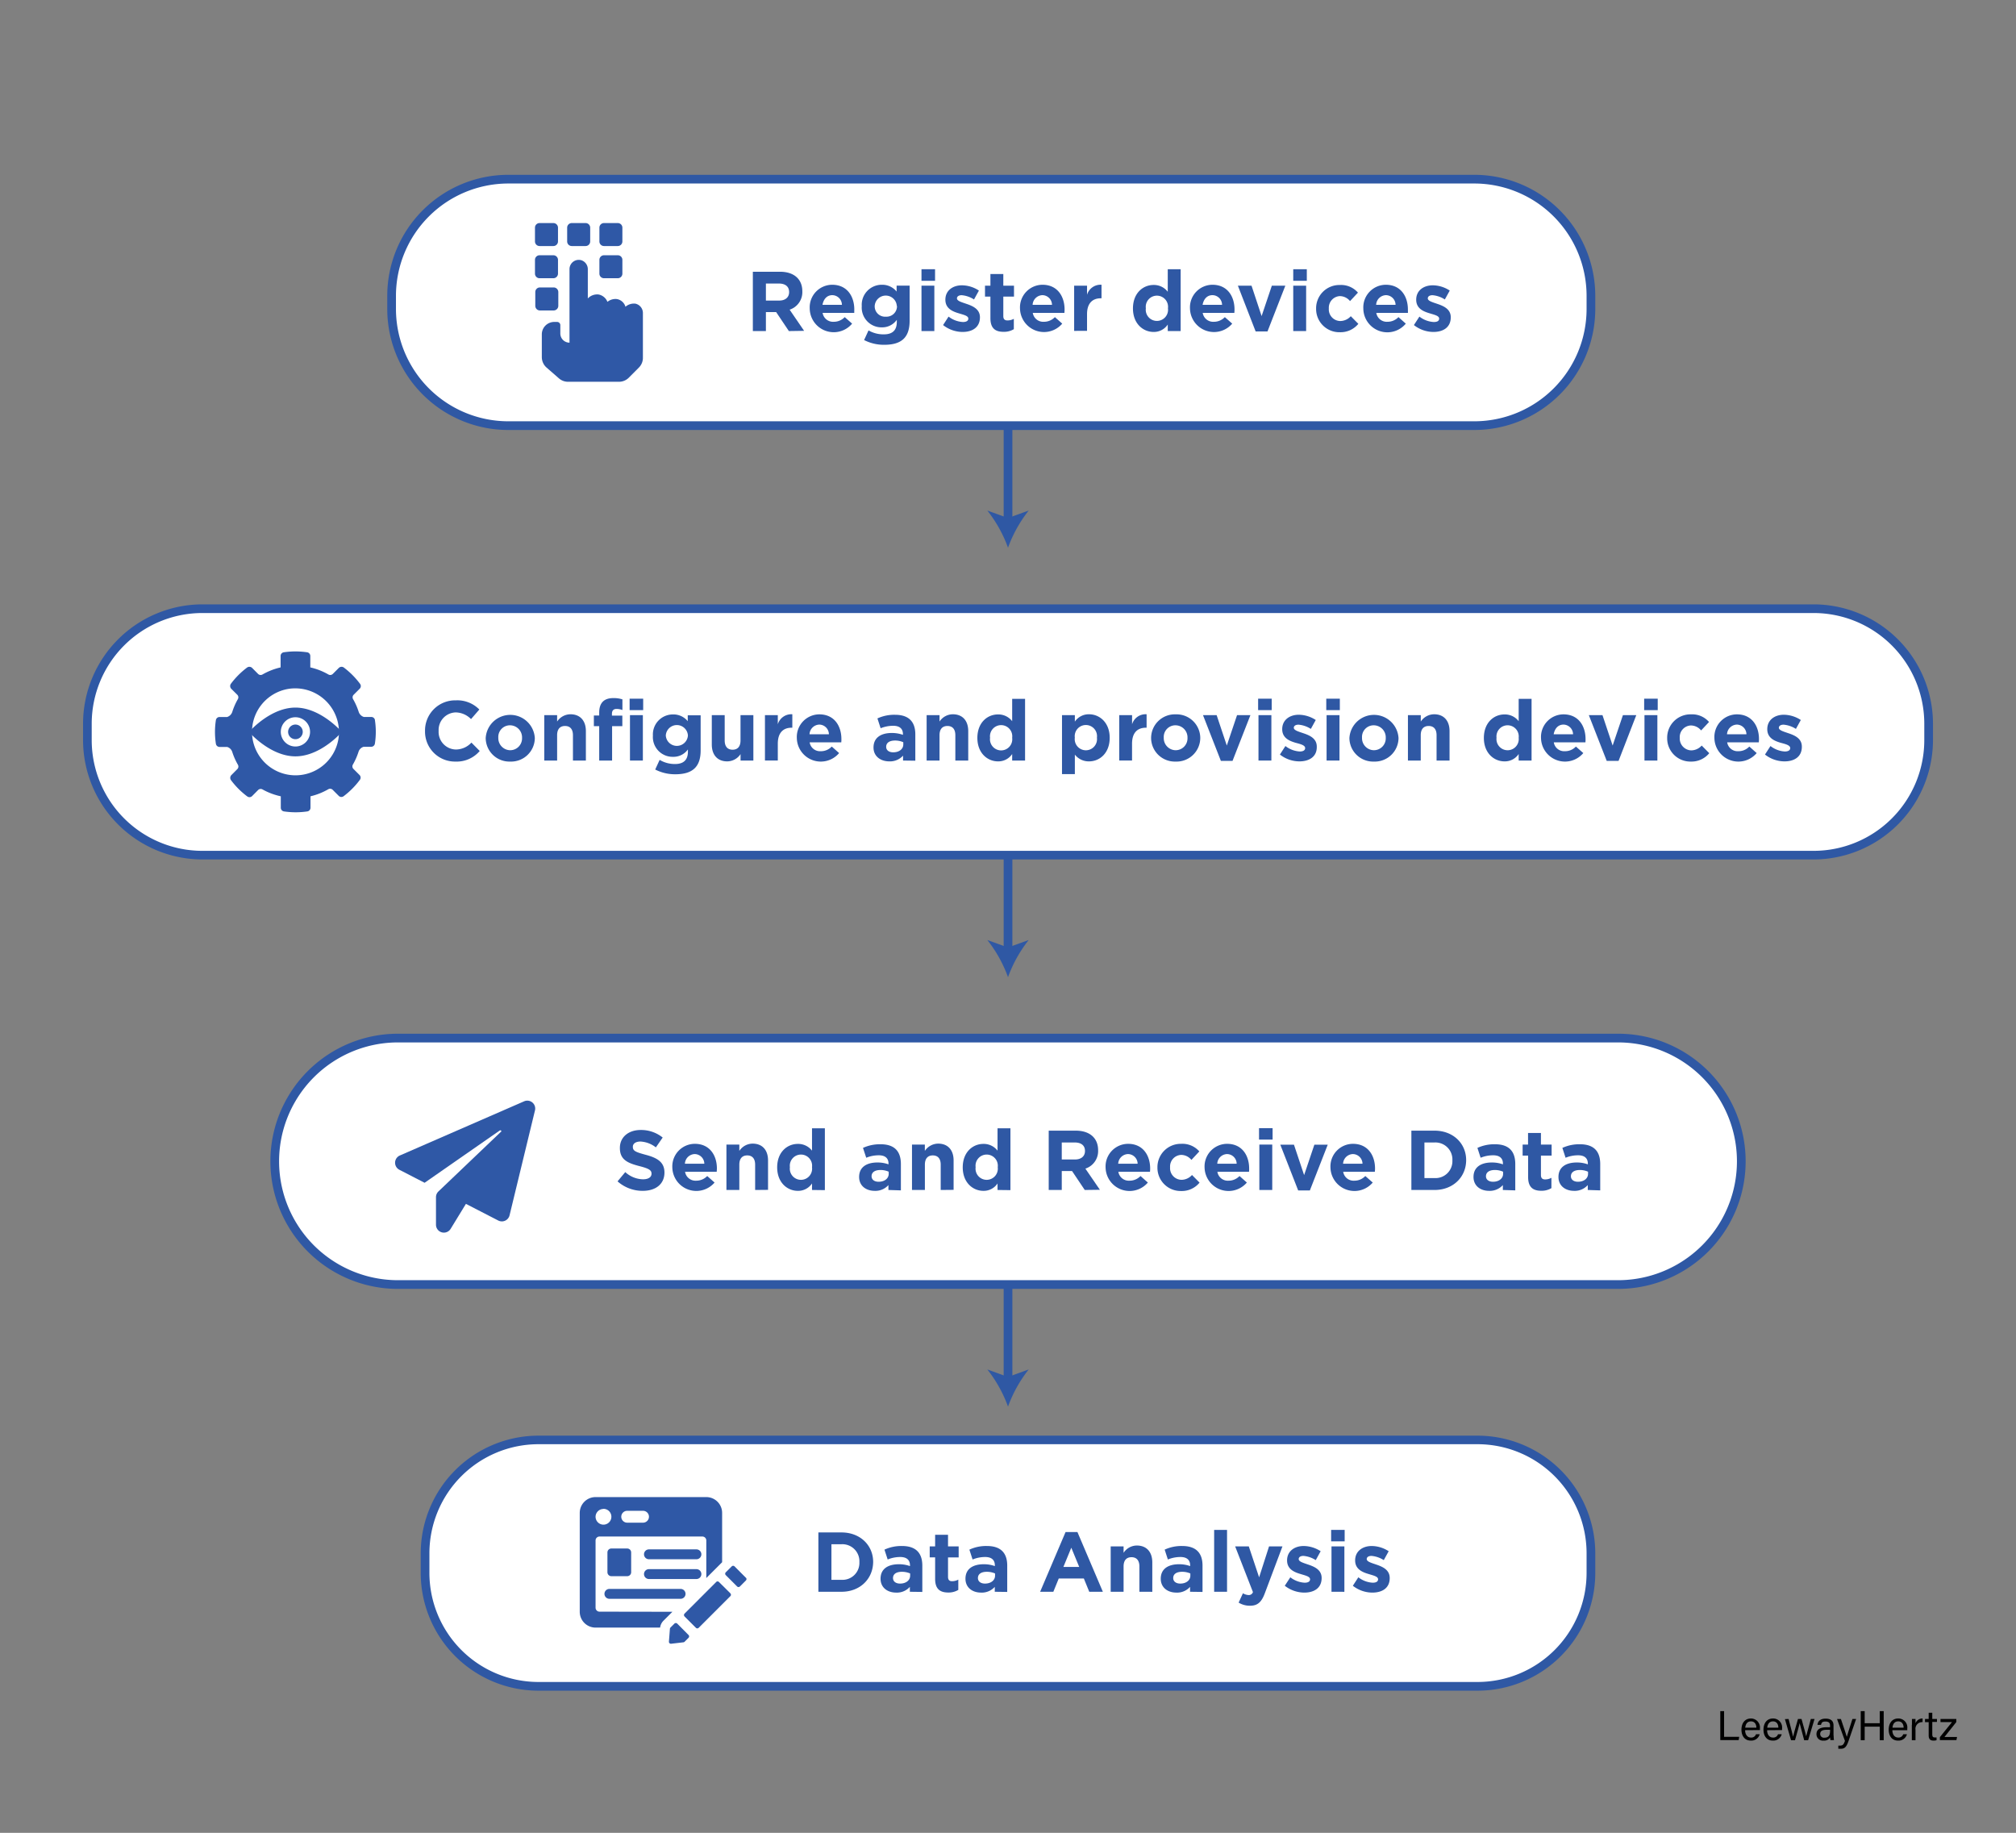
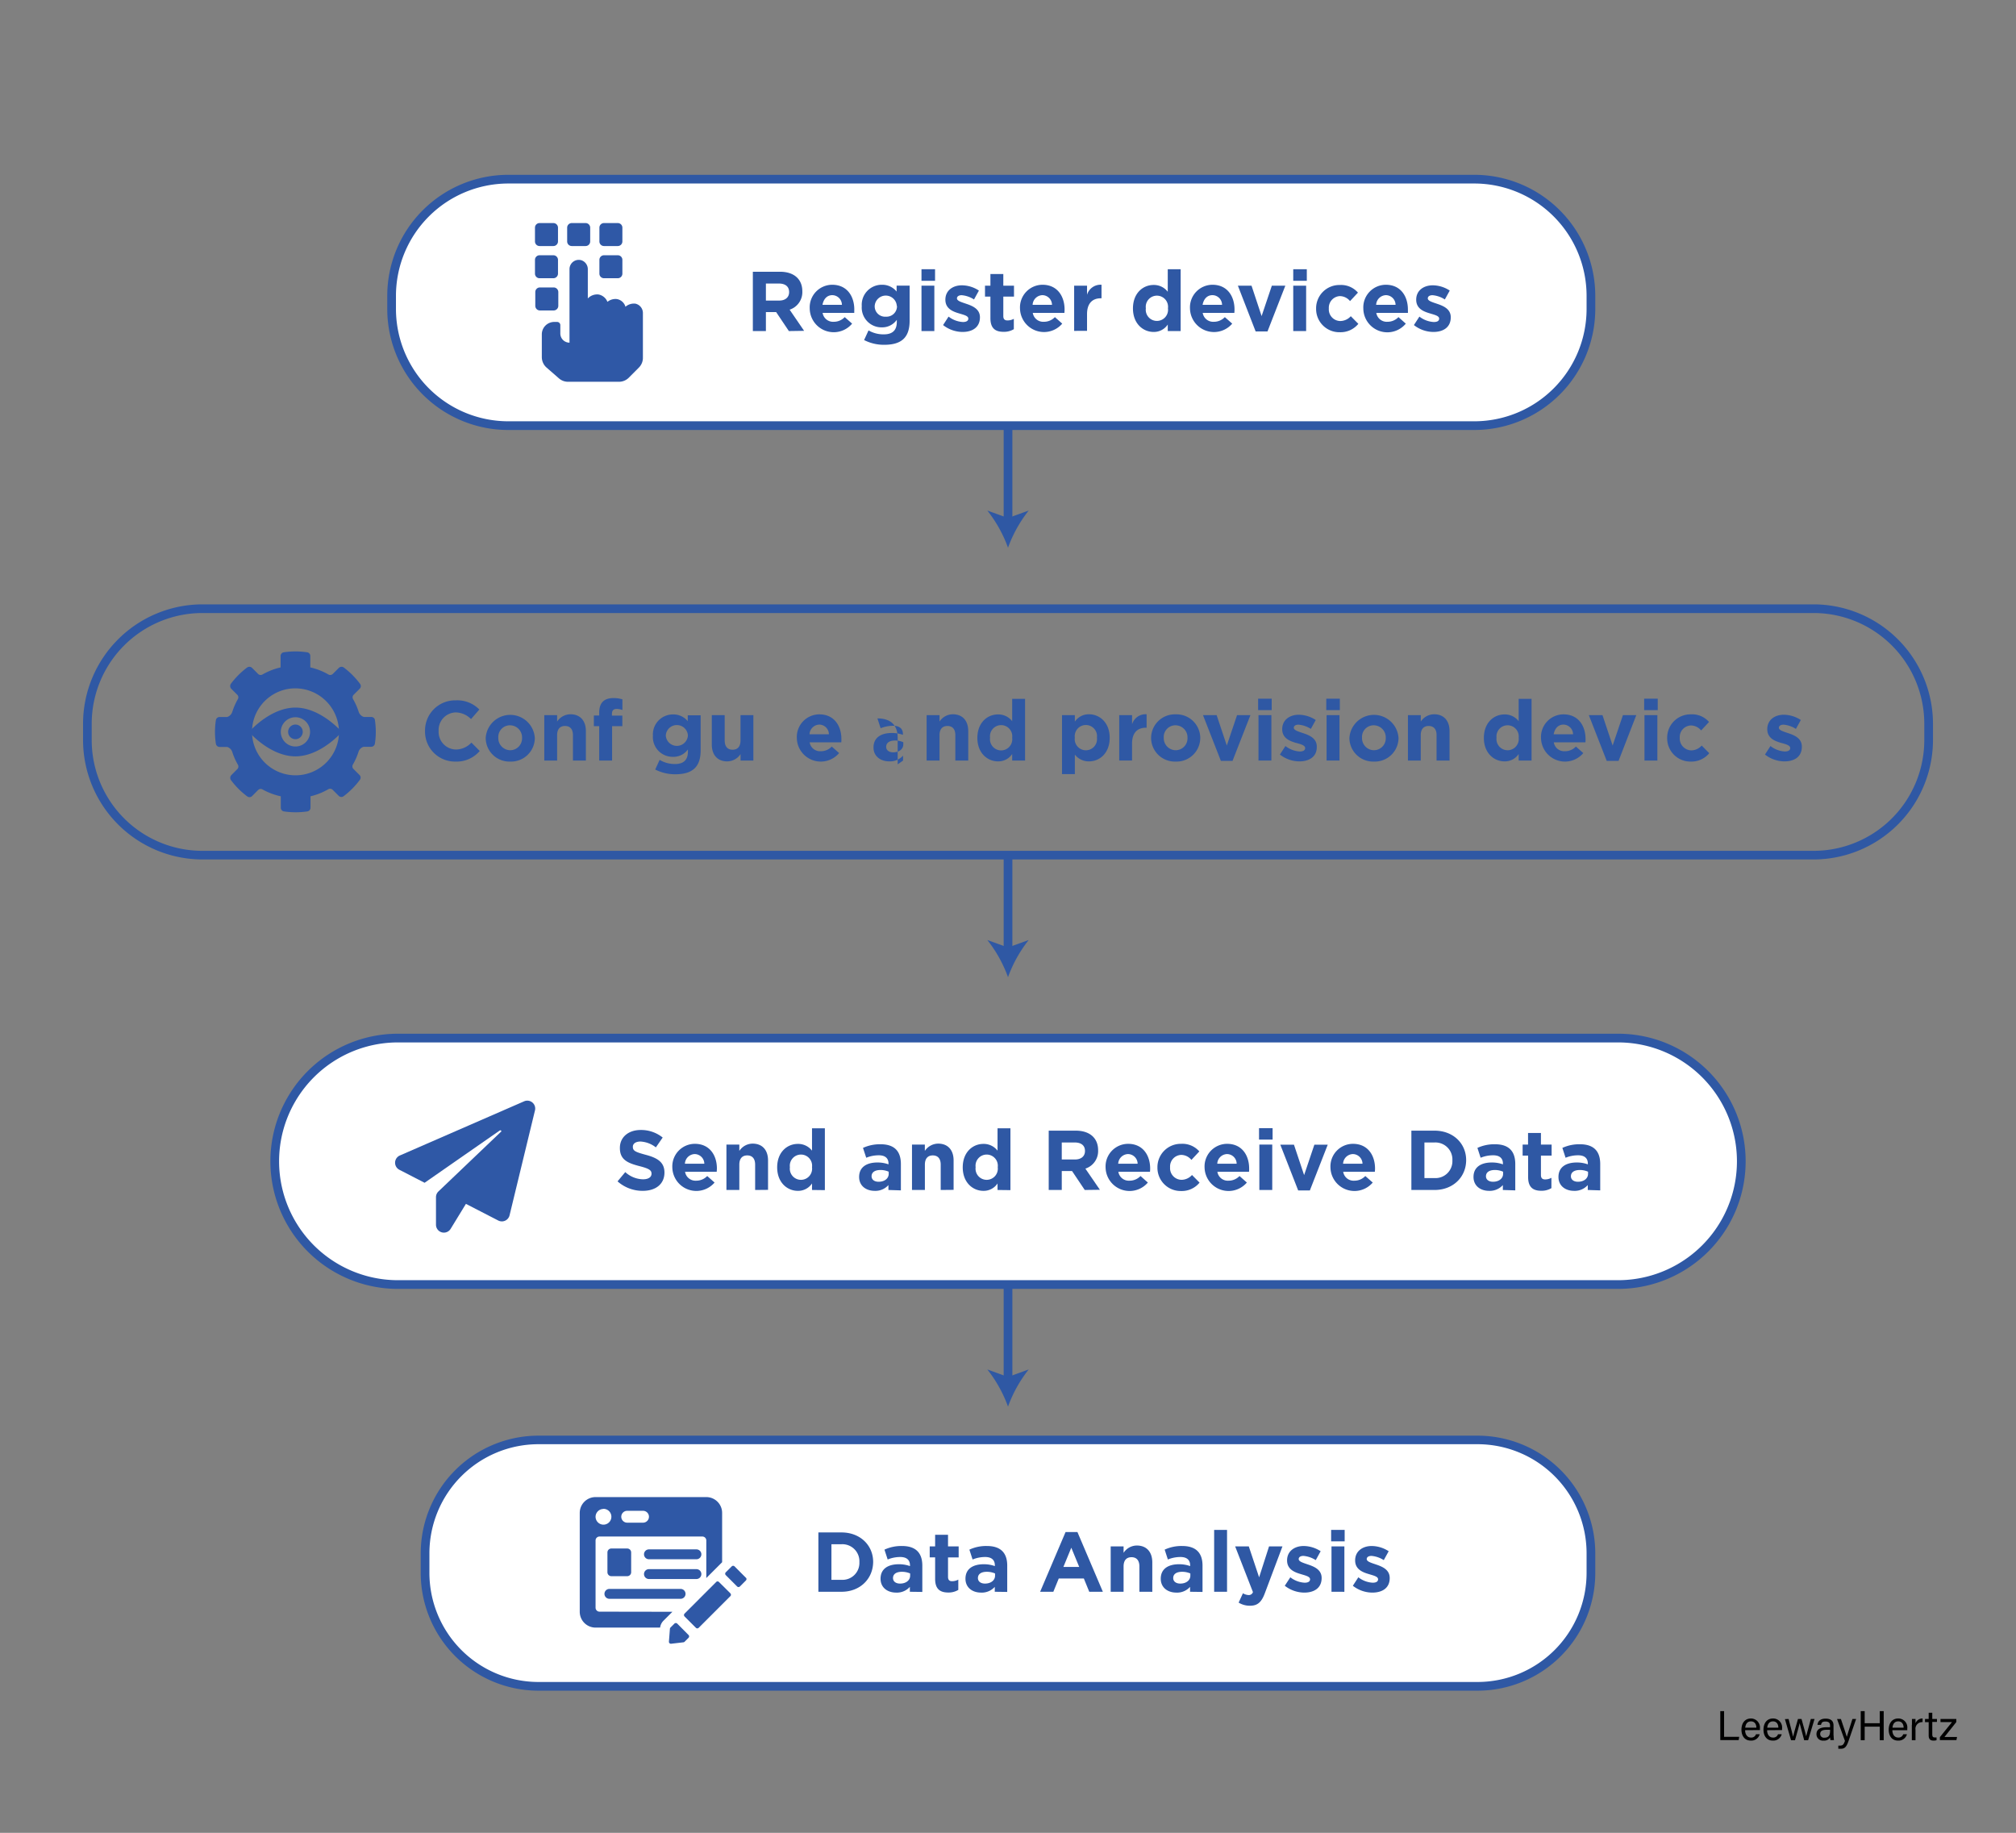
<svg xmlns="http://www.w3.org/2000/svg" id="Layer_1" data-name="Layer 1" viewBox="0 0 509.75 463.42">
  <rect x="0" y="0" width="509.75" height="463.42" fill="#808080" stroke="none" />
  <defs>
    <style>.cls-1{fill:#fff;}.cls-2{fill:#2f58a4;}.cls-3{fill:#2f58a6;}</style>
  </defs>
  <path d="M434.94,432.65h1v6.49h3.82l-.13.83h-4.65v-7.32Z" />
  <path d="M441.26,437.47c0,1.08.56,1.86,1.46,1.86a1.22,1.22,0,0,0,1.28-.83h.94a2.18,2.18,0,0,1-2.25,1.6c-1.67,0-2.36-1.37-2.36-2.74,0-1.59.8-2.85,2.42-2.85A2.27,2.27,0,0,1,445,437a3.1,3.1,0,0,1,0,.44Zm2.84-.64c0-.89-.45-1.59-1.36-1.59s-1.36.65-1.45,1.59Z" />
  <path d="M446.82,437.47c0,1.08.56,1.86,1.46,1.86a1.23,1.23,0,0,0,1.29-.83h.94a2.19,2.19,0,0,1-2.26,1.6c-1.67,0-2.35-1.37-2.35-2.74,0-1.59.8-2.85,2.42-2.85A2.26,2.26,0,0,1,450.6,437c0,.16,0,.3,0,.44Zm2.84-.64c0-.89-.45-1.59-1.35-1.59s-1.36.65-1.46,1.59Z" />
  <path d="M452.25,434.64c.66,2.5,1,3.93,1.14,4.48h0c.09-.49.47-1.83,1.23-4.48h.9c.83,3,1.09,3.89,1.17,4.38h0c.14-.57.35-1.37,1.18-4.38h.94L457.19,440h-1c-.52-1.94-1-3.74-1.15-4.32h0c-.1.58-.57,2.21-1.17,4.32h-1l-1.55-5.33Z" />
  <path d="M463.64,438.81a8.06,8.06,0,0,0,.08,1.16h-.89a2.77,2.77,0,0,1-.08-.69,1.69,1.69,0,0,1-1.65.82,1.61,1.61,0,0,1-1.8-1.63c0-1.19.93-1.74,2.52-1.74h.91v-.45c0-.47-.15-1-1.15-1s-1,.44-1.14.85h-.89c.07-.74.53-1.58,2.06-1.58,1.31,0,2,.54,2,1.75v2.55Zm-.9-1.44h-.86c-1.07,0-1.64.3-1.64,1.05a.94.94,0,0,0,1.05.95c1.28,0,1.45-.86,1.45-1.83v-.17Z" />
  <path d="M465.48,434.64c.87,2.56,1.34,4,1.49,4.51h0c.17-.61.55-1.83,1.42-4.51h.93l-1.92,5.58c-.54,1.56-1,1.95-2,1.95l-.58,0v-.8l.44,0c.68,0,.93-.29,1.24-1.18l-2-5.54Z" />
  <path d="M470.49,432.65h1v3.06h3.81v-3.06h1V440h-1v-3.43h-3.81V440h-1Z" />
  <path d="M478.49,437.47c0,1.08.55,1.86,1.46,1.86a1.23,1.23,0,0,0,1.28-.83h.94a2.18,2.18,0,0,1-2.25,1.6c-1.68,0-2.36-1.37-2.36-2.74,0-1.59.8-2.85,2.42-2.85a2.26,2.26,0,0,1,2.28,2.52c0,.16,0,.3,0,.44Zm2.84-.64c0-.89-.45-1.59-1.36-1.59s-1.36.65-1.45,1.59Z" />
  <path d="M483.44,436.09c0-.75,0-1.17,0-1.45h.9c0,.15,0,.57,0,1.08a1.86,1.86,0,0,1,1.79-1.21v.92a1.69,1.69,0,0,0-1.79,1.95V440h-.93v-3.88Z" />
  <path d="M486.74,434.64h.93v-1.58h.91v1.58h1.18v.74h-1.18v3.13c0,.53.13.79.61.79a2.63,2.63,0,0,0,.47,0V440a2.31,2.31,0,0,1-.8.1c-.83,0-1.19-.43-1.19-1.32v-3.35h-.93Z" />
  <path d="M490.5,439.23l3.07-3.81h-2.91v-.78h4v.77l-3,3.78h3.18l-.15.78H490.5v-.74Z" />
  <rect class="cls-1" x="99.02" y="45.3" width="303.25" height="62.32" rx="29.49" />
  <path class="cls-2" d="M372.78,108.72H128.51A30.62,30.62,0,0,1,97.92,78.13V74.79A30.62,30.62,0,0,1,128.51,44.2H372.78a30.62,30.62,0,0,1,30.59,30.59v3.34A30.62,30.62,0,0,1,372.78,108.72ZM128.51,46.4a28.42,28.42,0,0,0-28.39,28.39v3.34a28.42,28.42,0,0,0,28.39,28.39H372.78a28.41,28.41,0,0,0,28.39-28.39V74.79A28.41,28.41,0,0,0,372.78,46.4Z" />
-   <rect class="cls-1" x="22.1" y="153.89" width="465.56" height="62.32" rx="29.09" />
  <path class="cls-2" d="M458.56,217.31H51.19A30.23,30.23,0,0,1,21,187.11V183a30.22,30.22,0,0,1,30.19-30.19H458.56A30.23,30.23,0,0,1,488.76,183v4.13A30.24,30.24,0,0,1,458.56,217.31ZM51.19,155a28,28,0,0,0-28,28v4.13a28,28,0,0,0,28,28H458.56a28,28,0,0,0,28-28V183a28,28,0,0,0-28-28Z" />
  <rect class="cls-1" x="69.47" y="262.47" width="370.82" height="62.32" rx="31.16" />
  <path class="cls-2" d="M409.13,325.89H100.63a32.26,32.26,0,0,1,0-64.52h308.5a32.26,32.26,0,0,1,0,64.52Zm-308.5-62.32a30.06,30.06,0,1,0,0,60.12h308.5a30.06,30.06,0,0,0,0-60.12Z" />
  <rect class="cls-2" x="253.78" y="107.62" width="2.2" height="24.23" />
  <path class="cls-2" d="M254.88,138.49a33.39,33.39,0,0,0-5.23-9.4l5.23,1.89,5.23-1.89A33.14,33.14,0,0,0,254.88,138.49Z" />
  <rect class="cls-2" x="253.78" y="216.21" width="2.2" height="24.23" />
  <path class="cls-2" d="M254.88,247.08a33.25,33.25,0,0,0-5.23-9.4l5.23,1.89,5.23-1.89A33,33,0,0,0,254.88,247.08Z" />
  <path class="cls-2" d="M115.16,192.56a7.57,7.57,0,0,1-7.69-7.72v0a7.62,7.62,0,0,1,7.81-7.76,7.75,7.75,0,0,1,5.92,2.32l-2.1,2.42a5.55,5.55,0,0,0-3.84-1.69,4.44,4.44,0,0,0-4.35,4.67v0a4.45,4.45,0,0,0,4.35,4.71,5.38,5.38,0,0,0,3.94-1.75l2.1,2.12A7.65,7.65,0,0,1,115.16,192.56Z" />
  <path class="cls-2" d="M129,192.56a6,6,0,0,1-6.19-5.94v0a6.22,6.22,0,0,1,12.42,0v0A6,6,0,0,1,129,192.56Zm3-6a3.05,3.05,0,0,0-3-3.17,2.94,2.94,0,0,0-3,3.13v0a3.05,3.05,0,0,0,3,3.17,3,3,0,0,0,3-3.13Z" />
  <path class="cls-2" d="M144.87,192.3v-6.41c0-1.54-.73-2.33-2-2.33s-2,.79-2,2.33v6.41h-3.25V180.82h3.25v1.62a4.08,4.08,0,0,1,3.37-1.84c2.46,0,3.9,1.63,3.9,4.26v7.44Z" />
  <path class="cls-2" d="M155.9,179.25c-.75,0-1.17.39-1.17,1.24v.45h2.63v2.66h-2.59v8.7h-3.26v-8.7h-1.35v-2.68h1.35v-.73c0-2.52,1.27-3.68,3.56-3.68a7.26,7.26,0,0,1,2.31.32v2.7A4.15,4.15,0,0,0,155.9,179.25Z" />
-   <path class="cls-2" d="M159.2,179.55v-2.89h3.43v2.89Zm.09,12.75V180.82h3.26V192.3Z" />
  <path class="cls-2" d="M170.75,195.77a10.94,10.94,0,0,1-5.08-1.2l1.12-2.44a7.51,7.51,0,0,0,3.87,1.05c2.23,0,3.28-1.07,3.28-3.13v-.56a4.48,4.48,0,0,1-3.75,1.87,5,5,0,0,1-5.1-5.36v0a5.06,5.06,0,0,1,5.1-5.36,4.67,4.67,0,0,1,3.71,1.71v-1.49h3.26v8.89C177.16,194,175,195.77,170.75,195.77Zm3.19-9.81a2.8,2.8,0,0,0-5.59,0v0a2.8,2.8,0,0,0,5.59,0Z" />
  <path class="cls-2" d="M187.25,192.3v-1.63a4.08,4.08,0,0,1-3.37,1.84c-2.46,0-3.9-1.63-3.9-4.26v-7.43h3.26v6.4c0,1.54.73,2.34,2,2.34s2-.8,2-2.34v-6.4h3.25V192.3Z" />
-   <path class="cls-2" d="M200.16,184c-2.16,0-3.49,1.3-3.49,4.05v4.24h-3.25V180.82h3.25v2.31a3.56,3.56,0,0,1,3.67-2.53V184Z" />
  <path class="cls-2" d="M212.72,187.69h-8a2.66,2.66,0,0,0,2.8,2.25,3.75,3.75,0,0,0,2.79-1.18l1.86,1.65a6.06,6.06,0,0,1-10.69-3.79v0a5.72,5.72,0,0,1,5.68-6c3.84,0,5.59,3,5.59,6.24v0C212.76,187.2,212.74,187.39,212.72,187.69Zm-5.55-4.48a2.56,2.56,0,0,0-2.48,2.45h4.9A2.47,2.47,0,0,0,207.17,183.21Z" />
-   <path class="cls-2" d="M228.34,192.3v-1.24a4.46,4.46,0,0,1-3.47,1.45c-2.17,0-4-1.24-4-3.51v0c0-2.51,1.91-3.67,4.63-3.67a8.4,8.4,0,0,1,2.81.47v-.19c0-1.35-.84-2.1-2.47-2.1a8.57,8.57,0,0,0-3.17.62l-.81-2.48a10.09,10.09,0,0,1,4.46-.92c3.55,0,5.12,1.84,5.12,4.95v6.66Zm.06-4.63a5,5,0,0,0-2.08-.43c-1.39,0-2.25.56-2.25,1.59v0c0,.88.73,1.39,1.78,1.39,1.52,0,2.55-.83,2.55-2Z" />
+   <path class="cls-2" d="M228.34,192.3v-1.24a4.46,4.46,0,0,1-3.47,1.45c-2.17,0-4-1.24-4-3.51v0c0-2.51,1.91-3.67,4.63-3.67a8.4,8.4,0,0,1,2.81.47v-.19c0-1.35-.84-2.1-2.47-2.1a8.57,8.57,0,0,0-3.17.62l-.81-2.48c3.55,0,5.12,1.84,5.12,4.95v6.66Zm.06-4.63a5,5,0,0,0-2.08-.43c-1.39,0-2.25.56-2.25,1.59v0c0,.88.73,1.39,1.78,1.39,1.52,0,2.55-.83,2.55-2Z" />
  <path class="cls-2" d="M241.56,192.3v-6.41c0-1.54-.73-2.33-2-2.33s-2,.79-2,2.33v6.41h-3.26V180.82h3.26v1.62a4.06,4.06,0,0,1,3.36-1.84c2.47,0,3.9,1.63,3.9,4.26v7.44Z" />
  <path class="cls-2" d="M255.93,192.3v-1.65a4.21,4.21,0,0,1-3.58,1.86c-2.67,0-5.22-2.1-5.22-5.93v0c0-3.84,2.5-5.94,5.22-5.94a4.41,4.41,0,0,1,3.58,1.71v-5.65h3.26V192.3Zm0-5.76a2.82,2.82,0,1,0-5.59,0v0a2.82,2.82,0,1,0,5.59,0Z" />
  <path class="cls-2" d="M275.36,192.51a4.44,4.44,0,0,1-3.58-1.71v4.93h-3.25V180.82h3.25v1.64a4.23,4.23,0,0,1,3.58-1.86c2.68,0,5.23,2.1,5.23,5.94v0C280.59,190.41,278.08,192.51,275.36,192.51Zm2-6a2.82,2.82,0,1,0-5.59,0v0a2.82,2.82,0,1,0,5.59,0Z" />
  <path class="cls-2" d="M289.74,184c-2.17,0-3.5,1.3-3.5,4.05v4.24H283V180.82h3.25v2.31a3.56,3.56,0,0,1,3.67-2.53V184Z" />
  <path class="cls-2" d="M297.26,192.56a6,6,0,0,1-6.2-5.94v0a6,6,0,0,1,6.24-6,6,6,0,0,1,6.19,5.94v0A6,6,0,0,1,297.26,192.56Zm3-6a3.05,3.05,0,0,0-3-3.17,2.94,2.94,0,0,0-3,3.13v0a3.05,3.05,0,0,0,3,3.17,3,3,0,0,0,3-3.13Z" />
  <path class="cls-2" d="M311.65,192.38H308.7l-4.52-11.56h3.45l2.57,7.69,2.59-7.69h3.38Z" />
  <path class="cls-2" d="M318.12,179.55v-2.89h3.43v2.89Zm.09,12.75V180.82h3.26V192.3Z" />
  <path class="cls-2" d="M328.56,192.51a8,8,0,0,1-4.93-1.73l1.39-2.15a6.5,6.5,0,0,0,3.62,1.38c.94,0,1.37-.35,1.37-.86v0c0-.71-1.11-1-2.37-1.33-1.61-.47-3.43-1.22-3.43-3.45v0c0-2.34,1.88-3.65,4.2-3.65a8,8,0,0,1,4.28,1.33l-1.24,2.25a6.86,6.86,0,0,0-3.11-1.07c-.79,0-1.2.34-1.2.79V184c0,.64,1.09.94,2.34,1.37,1.6.53,3.47,1.3,3.47,3.4v.05C333,191.36,331,192.51,328.56,192.51Z" />
  <path class="cls-2" d="M335.35,179.55v-2.89h3.43v2.89Zm.08,12.75V180.82h3.26V192.3Z" />
  <path class="cls-2" d="M347.39,192.56a6,6,0,0,1-6.19-5.94v0a6.22,6.22,0,0,1,12.42,0v0A6,6,0,0,1,347.39,192.56Zm3-6a3.05,3.05,0,0,0-3-3.17,2.94,2.94,0,0,0-3,3.13v0a3.05,3.05,0,0,0,3,3.17,3,3,0,0,0,3-3.13Z" />
  <path class="cls-2" d="M363.24,192.3v-6.41c0-1.54-.73-2.33-2-2.33s-2,.79-2,2.33v6.41H356V180.82h3.25v1.62a4.08,4.08,0,0,1,3.37-1.84c2.46,0,3.9,1.63,3.9,4.26v7.44Z" />
  <path class="cls-2" d="M384,192.3v-1.65a4.2,4.2,0,0,1-3.57,1.86c-2.68,0-5.23-2.1-5.23-5.93v0c0-3.84,2.5-5.94,5.23-5.94a4.4,4.4,0,0,1,3.57,1.71v-5.65h3.26V192.3Zm0-5.76a2.82,2.82,0,1,0-5.6,0v0a2.82,2.82,0,1,0,5.6,0Z" />
  <path class="cls-2" d="M400.88,187.69h-8a2.66,2.66,0,0,0,2.81,2.25,3.74,3.74,0,0,0,2.78-1.18l1.87,1.65a6.06,6.06,0,0,1-10.69-3.79v0a5.71,5.71,0,0,1,5.67-6c3.84,0,5.59,3,5.59,6.24v0C400.92,187.2,400.9,187.39,400.88,187.69Zm-5.55-4.48c-1.35,0-2.22,1-2.48,2.45h4.9A2.47,2.47,0,0,0,395.33,183.21Z" />
  <path class="cls-2" d="M409.26,192.38h-3l-4.52-11.56h3.45l2.57,7.69,2.6-7.69h3.38Z" />
  <path class="cls-2" d="M415.73,179.55v-2.89h3.43v2.89Zm.08,12.75V180.82h3.26V192.3Z" />
  <path class="cls-2" d="M427.55,192.56a5.87,5.87,0,0,1-6-5.94v0a5.89,5.89,0,0,1,6-6,5.64,5.64,0,0,1,4.58,1.93l-2,2.14a3.36,3.36,0,0,0-2.61-1.26,2.93,2.93,0,0,0-2.79,3.13v0a3,3,0,0,0,2.91,3.17,3.63,3.63,0,0,0,2.64-1.22l1.91,1.93A5.8,5.8,0,0,1,427.55,192.56Z" />
-   <path class="cls-2" d="M444.72,187.69h-8a2.67,2.67,0,0,0,2.81,2.25,3.76,3.76,0,0,0,2.79-1.18l1.86,1.65a6.06,6.06,0,0,1-10.69-3.79v0a5.72,5.72,0,0,1,5.68-6c3.83,0,5.59,3,5.59,6.24v0C444.76,187.2,444.74,187.39,444.72,187.69Zm-5.55-4.48a2.57,2.57,0,0,0-2.49,2.45h4.91A2.47,2.47,0,0,0,439.17,183.21Z" />
  <path class="cls-2" d="M451.21,192.51a8,8,0,0,1-4.93-1.73l1.39-2.15a6.5,6.5,0,0,0,3.62,1.38c.94,0,1.37-.35,1.37-.86v0c0-.71-1.11-1-2.37-1.33-1.61-.47-3.43-1.22-3.43-3.45v0c0-2.34,1.88-3.65,4.2-3.65a8,8,0,0,1,4.28,1.33l-1.24,2.25a6.86,6.86,0,0,0-3.11-1.07c-.79,0-1.2.34-1.2.79V184c0,.64,1.1.94,2.34,1.37,1.6.53,3.47,1.3,3.47,3.4v.05C455.6,191.36,453.69,192.51,451.21,192.51Z" />
  <path class="cls-3" d="M74.7,183.2a1.85,1.85,0,1,0,1.85,1.85A1.85,1.85,0,0,0,74.7,183.2Zm10.89,1c-1.72-1.7-6-5.29-10.89-5.29s-9.16,3.59-10.89,5.29a1.23,1.23,0,0,0,0,1.75c1.73,1.7,6,5.29,10.89,5.29s9.17-3.59,10.89-5.29A1.23,1.23,0,0,0,85.59,184.17ZM74.7,188.75a3.7,3.7,0,1,1,3.7-3.7A3.7,3.7,0,0,1,74.7,188.75Z" />
  <path class="cls-3" d="M94.81,182.06a.94.94,0,0,0-.93-.78H92a2,2,0,0,1-1.3-1.29,16.49,16.49,0,0,0-1.42-3.21.92.92,0,0,1,.14-1.11l1.53-1.53a.93.93,0,0,0,.1-1.22,20.4,20.4,0,0,0-4.14-4.16,1,1,0,0,0-1.22.1l-1.54,1.54a.92.92,0,0,1-1.11.14,16.54,16.54,0,0,0-4.58-1.79h0v-2.89a.94.94,0,0,0-.78-.93,20.59,20.59,0,0,0-3-.22,20.34,20.34,0,0,0-2.94.22.94.94,0,0,0-.79.93v2.89h0a16.67,16.67,0,0,0-4.58,1.79.92.92,0,0,1-1.11-.14l-1.53-1.54a1,1,0,0,0-1.22-.1,20.2,20.2,0,0,0-4.15,4.16,1,1,0,0,0,.1,1.22L60,175.67a.91.91,0,0,1,.14,1.11A16.49,16.49,0,0,0,58.73,180a2,2,0,0,1-1.3,1.29H55.52a.94.94,0,0,0-.93.78,19.49,19.49,0,0,0,0,6,.94.94,0,0,0,.93.79h1.91a1.92,1.92,0,0,1,1.3,1.28,16.49,16.49,0,0,0,1.42,3.21.91.91,0,0,1-.14,1.11L58.48,196a1,1,0,0,0-.1,1.22,20.2,20.2,0,0,0,4.15,4.16.94.94,0,0,0,1.22-.1l1.53-1.54a.92.92,0,0,1,1.11-.13A16.64,16.64,0,0,0,71,201.34h0v2.89a.94.94,0,0,0,.79.93,20.34,20.34,0,0,0,2.94.22,20.59,20.59,0,0,0,3-.22.94.94,0,0,0,.78-.93v-2.89h0A16.52,16.52,0,0,0,83,199.56a.92.92,0,0,1,1.11.13l1.54,1.54a.94.94,0,0,0,1.22.1A20.4,20.4,0,0,0,91,197.17a.93.93,0,0,0-.1-1.22l-1.53-1.53a.92.92,0,0,1-.14-1.11,16.49,16.49,0,0,0,1.42-3.21,1.92,1.92,0,0,1,1.3-1.28h1.91a.94.94,0,0,0,.93-.79,19.49,19.49,0,0,0,0-6Zm-9.23,4.73A11,11,0,1,1,73,174.17,11.06,11.06,0,0,1,85.58,186.79Z" />
  <path class="cls-2" d="M199.47,83.71l-3.22-4.8h-2.59v4.8h-3.3v-15h6.86c3.53,0,5.65,1.86,5.65,4.94v0a4.66,4.66,0,0,1-3.21,4.65l3.66,5.35Zm.06-9.87c0-1.42-1-2.15-2.59-2.15h-3.28V76H197c1.61,0,2.53-.86,2.53-2.12Z" />
  <path class="cls-2" d="M216,79.11h-8a2.67,2.67,0,0,0,2.81,2.25,3.78,3.78,0,0,0,2.78-1.18l1.87,1.65A6.07,6.07,0,0,1,204.74,78v0a5.71,5.71,0,0,1,5.67-6c3.84,0,5.6,3,5.6,6.24v0C216,78.61,216,78.81,216,79.11Zm-5.55-4.48c-1.35,0-2.22,1-2.48,2.44h4.91A2.46,2.46,0,0,0,210.41,74.63Z" />
  <path class="cls-2" d="M223.57,87.18a10.91,10.91,0,0,1-5.08-1.2l1.12-2.44a7.49,7.49,0,0,0,3.87,1c2.23,0,3.28-1.07,3.28-3.13v-.55A4.5,4.5,0,0,1,223,82.77a5,5,0,0,1-5.1-5.36v0A5.06,5.06,0,0,1,223,72a4.64,4.64,0,0,1,3.71,1.72v-1.5H230v8.89C230,85.45,227.83,87.18,223.57,87.18Zm3.19-9.81a2.8,2.8,0,0,0-5.59,0v0A2.62,2.62,0,0,0,224,80.07a2.65,2.65,0,0,0,2.81-2.66Z" />
  <path class="cls-2" d="M233,71V68.07h3.43V71ZM233,83.71V72.23h3.25V83.71Z" />
  <path class="cls-2" d="M243.39,83.93a8,8,0,0,1-4.93-1.74l1.39-2.14a6.48,6.48,0,0,0,3.62,1.37c.94,0,1.37-.34,1.37-.86v0c0-.71-1.11-.94-2.38-1.33-1.6-.47-3.42-1.22-3.42-3.45v0c0-2.34,1.88-3.64,4.19-3.64a7.91,7.91,0,0,1,4.29,1.33l-1.24,2.25a6.77,6.77,0,0,0-3.11-1.08c-.79,0-1.2.35-1.2.8v0c0,.64,1.09.94,2.34,1.37,1.6.54,3.47,1.31,3.47,3.41v0C247.78,82.77,245.87,83.93,243.39,83.93Z" />
  <path class="cls-2" d="M253.77,83.9c-2,0-3.34-.79-3.34-3.44V75h-1.37V72.23h1.37V69.29h3.26v2.94h2.7V75h-2.7v4.91c0,.75.32,1.11,1.05,1.11a3.43,3.43,0,0,0,1.61-.4v2.61A4.8,4.8,0,0,1,253.77,83.9Z" />
  <path class="cls-2" d="M269.14,79.11h-8a2.67,2.67,0,0,0,2.8,2.25,3.79,3.79,0,0,0,2.79-1.18l1.86,1.65A6.07,6.07,0,0,1,257.91,78v0a5.72,5.72,0,0,1,5.68-6c3.83,0,5.59,3,5.59,6.24v0C269.18,78.61,269.16,78.81,269.14,79.11Zm-5.55-4.48a2.56,2.56,0,0,0-2.49,2.44H266A2.46,2.46,0,0,0,263.59,74.63Z" />
  <path class="cls-2" d="M278.35,75.42c-2.16,0-3.49,1.31-3.49,4v4.24H271.6V72.23h3.26v2.31A3.55,3.55,0,0,1,278.52,72v3.41Z" />
  <path class="cls-2" d="M295.27,83.71V82.06a4.21,4.21,0,0,1-3.57,1.87c-2.68,0-5.23-2.1-5.23-5.94v0c0-3.84,2.51-5.94,5.23-5.94a4.41,4.41,0,0,1,3.57,1.72V68.07h3.26V83.71Zm.05-5.76a2.82,2.82,0,1,0-5.59,0v0a2.82,2.82,0,1,0,5.59,0Z" />
  <path class="cls-2" d="M312.11,79.11h-8a2.67,2.67,0,0,0,2.81,2.25,3.78,3.78,0,0,0,2.78-1.18l1.87,1.65A6.07,6.07,0,0,1,300.89,78v0a5.71,5.71,0,0,1,5.67-6c3.84,0,5.59,3,5.59,6.24v0C312.15,78.61,312.13,78.81,312.11,79.11Zm-5.55-4.48c-1.35,0-2.22,1-2.48,2.44H309A2.45,2.45,0,0,0,306.56,74.63Z" />
  <path class="cls-2" d="M320.49,83.8h-3L313,72.23h3.45L319,79.92l2.59-7.69H325Z" />
  <path class="cls-2" d="M327,71V68.07h3.43V71ZM327,83.71V72.23h3.26V83.71Z" />
  <path class="cls-2" d="M338.78,84a5.87,5.87,0,0,1-6-5.94v0a5.89,5.89,0,0,1,6-6,5.64,5.64,0,0,1,4.58,1.93l-2,2.14a3.36,3.36,0,0,0-2.61-1.26A2.94,2.94,0,0,0,336,78v0a2.94,2.94,0,0,0,2.91,3.17,3.63,3.63,0,0,0,2.64-1.22l1.91,1.93A5.8,5.8,0,0,1,338.78,84Z" />
  <path class="cls-2" d="M356,79.11h-8a2.68,2.68,0,0,0,2.81,2.25,3.8,3.8,0,0,0,2.79-1.18l1.86,1.65A6.07,6.07,0,0,1,344.72,78v0a5.72,5.72,0,0,1,5.68-6c3.83,0,5.59,3,5.59,6.24v0C356,78.61,356,78.81,356,79.11Zm-5.55-4.48a2.56,2.56,0,0,0-2.49,2.44h4.91A2.46,2.46,0,0,0,350.4,74.63Z" />
  <path class="cls-2" d="M362.44,83.93a8,8,0,0,1-4.93-1.74l1.39-2.14a6.51,6.51,0,0,0,3.62,1.37c1,0,1.37-.34,1.37-.86v0c0-.71-1.11-.94-2.37-1.33-1.61-.47-3.43-1.22-3.43-3.45v0c0-2.34,1.88-3.64,4.2-3.64a7.91,7.91,0,0,1,4.28,1.33l-1.24,2.25a6.77,6.77,0,0,0-3.11-1.08c-.79,0-1.2.35-1.2.8v0c0,.64,1.1.94,2.34,1.37,1.61.54,3.47,1.31,3.47,3.41v0C366.83,82.77,364.92,83.93,362.44,83.93Z" />
  <path class="cls-2" d="M162.51,301.1a9.52,9.52,0,0,1-6.36-2.4l1.95-2.34a6.84,6.84,0,0,0,4.48,1.82c1.35,0,2.16-.53,2.16-1.41v0c0-.84-.51-1.27-3-1.91-3-.77-5-1.61-5-4.58v-.05c0-2.72,2.19-4.52,5.25-4.52a8.7,8.7,0,0,1,5.57,1.91l-1.72,2.49a6.94,6.94,0,0,0-3.89-1.48c-1.27,0-1.93.58-1.93,1.3v.05c0,1,.64,1.3,3.23,2,3,.79,4.76,1.88,4.76,4.5v0C168,299.43,165.75,301.1,162.51,301.1Z" />
  <path class="cls-2" d="M181.22,296.28h-8a2.67,2.67,0,0,0,2.81,2.25,3.8,3.8,0,0,0,2.79-1.18l1.86,1.65A6.07,6.07,0,0,1,170,295.21v0a5.71,5.71,0,0,1,5.68-6c3.83,0,5.59,3,5.59,6.23v0C181.26,295.79,181.24,296,181.22,296.28Zm-5.55-4.48a2.56,2.56,0,0,0-2.49,2.44h4.91A2.47,2.47,0,0,0,175.67,291.8Z" />
  <path class="cls-2" d="M190.94,300.88v-6.4c0-1.54-.73-2.34-2-2.34s-2,.8-2,2.34v6.4h-3.26V289.4h3.26V291a4.06,4.06,0,0,1,3.36-1.84c2.46,0,3.9,1.62,3.9,4.26v7.43Z" />
  <path class="cls-2" d="M205.32,300.88v-1.65a4.22,4.22,0,0,1-3.58,1.87c-2.68,0-5.23-2.1-5.23-5.94v0c0-3.83,2.51-5.93,5.23-5.93a4.42,4.42,0,0,1,3.58,1.71v-5.65h3.25v15.63Zm0-5.76a2.82,2.82,0,1,0-5.59,0v0a2.82,2.82,0,1,0,5.59,0Z" />
  <path class="cls-2" d="M224.64,300.88v-1.24a4.4,4.4,0,0,1-3.47,1.46c-2.16,0-3.94-1.24-3.94-3.51v0c0-2.5,1.91-3.66,4.63-3.66a8.1,8.1,0,0,1,2.8.47v-.19c0-1.35-.83-2.1-2.46-2.1a8.37,8.37,0,0,0-3.17.62l-.82-2.49a10.27,10.27,0,0,1,4.46-.92c3.56,0,5.12,1.84,5.12,5v6.66Zm.07-4.62a5,5,0,0,0-2.08-.43c-1.4,0-2.25.56-2.25,1.58v0c0,.87.73,1.39,1.78,1.39,1.52,0,2.55-.84,2.55-2Z" />
  <path class="cls-2" d="M237.86,300.88v-6.4c0-1.54-.73-2.34-2-2.34s-2,.8-2,2.34v6.4H230.6V289.4h3.25V291a4.08,4.08,0,0,1,3.37-1.84c2.46,0,3.9,1.62,3.9,4.26v7.43Z" />
  <path class="cls-2" d="M252.23,300.88v-1.65a4.19,4.19,0,0,1-3.57,1.87c-2.68,0-5.23-2.1-5.23-5.94v0c0-3.83,2.51-5.93,5.23-5.93a4.4,4.4,0,0,1,3.57,1.71v-5.65h3.26v15.63Zm.05-5.76a2.82,2.82,0,1,0-5.59,0v0a2.82,2.82,0,1,0,5.59,0Z" />
  <path class="cls-2" d="M274.28,300.88l-3.21-4.79h-2.6v4.79h-3.3v-15H272c3.53,0,5.66,1.86,5.66,4.95v0a4.66,4.66,0,0,1-3.22,4.65l3.67,5.35Zm.06-9.87c0-1.42-1-2.14-2.59-2.14h-3.28v4.3h3.34c1.61,0,2.53-.86,2.53-2.12Z" />
  <path class="cls-2" d="M290.78,296.28h-8a2.67,2.67,0,0,0,2.81,2.25,3.8,3.8,0,0,0,2.79-1.18l1.86,1.65a6.07,6.07,0,0,1-10.69-3.79v0a5.72,5.72,0,0,1,5.68-6c3.83,0,5.59,3,5.59,6.23v0C290.82,295.79,290.8,296,290.78,296.28Zm-5.55-4.48a2.56,2.56,0,0,0-2.49,2.44h4.91A2.47,2.47,0,0,0,285.23,291.8Z" />
  <path class="cls-2" d="M298.66,301.14a5.87,5.87,0,0,1-6-5.93v0a5.9,5.9,0,0,1,6-6,5.67,5.67,0,0,1,4.59,1.92l-2,2.15a3.34,3.34,0,0,0-2.61-1.27,2.93,2.93,0,0,0-2.78,3.13v0a2.94,2.94,0,0,0,2.91,3.17,3.62,3.62,0,0,0,2.63-1.22l1.91,1.93A5.78,5.78,0,0,1,298.66,301.14Z" />
  <path class="cls-2" d="M315.82,296.28h-8a2.66,2.66,0,0,0,2.81,2.25,3.78,3.78,0,0,0,2.78-1.18l1.86,1.65a6.07,6.07,0,0,1-10.69-3.79v0a5.72,5.72,0,0,1,5.68-6c3.84,0,5.59,3,5.59,6.23v0C315.86,295.79,315.84,296,315.82,296.28Zm-5.55-4.48a2.55,2.55,0,0,0-2.48,2.44h4.9A2.46,2.46,0,0,0,310.27,291.8Z" />
  <path class="cls-2" d="M318.35,288.14v-2.89h3.43v2.89Zm.08,12.74V289.4h3.26v11.48Z" />
  <path class="cls-2" d="M331.2,301h-2.95l-4.52-11.57h3.45l2.57,7.69,2.59-7.69h3.38Z" />
  <path class="cls-2" d="M347.63,296.28h-8a2.66,2.66,0,0,0,2.81,2.25,3.78,3.78,0,0,0,2.78-1.18L347.1,299a6.07,6.07,0,0,1-10.69-3.79v0a5.71,5.71,0,0,1,5.68-6c3.83,0,5.59,3,5.59,6.23v0A7.08,7.08,0,0,1,347.63,296.28Zm-5.54-4.48a2.56,2.56,0,0,0-2.49,2.44h4.91A2.47,2.47,0,0,0,342.09,291.8Z" />
  <path class="cls-2" d="M362.72,300.88h-5.85v-15h5.85c4.71,0,8,3.23,8,7.45v.05C370.69,297.61,367.43,300.88,362.72,300.88Zm4.52-7.49a4.3,4.3,0,0,0-4.52-4.52h-2.55v9h2.55a4.27,4.27,0,0,0,4.52-4.48Z" />
  <path class="cls-2" d="M380,300.88v-1.24a4.44,4.44,0,0,1-3.48,1.46c-2.16,0-3.94-1.24-3.94-3.51v0c0-2.5,1.91-3.66,4.63-3.66a8.16,8.16,0,0,1,2.81.47v-.19c0-1.35-.84-2.1-2.47-2.1a8.37,8.37,0,0,0-3.17.62l-.81-2.49a10.22,10.22,0,0,1,4.45-.92c3.56,0,5.12,1.84,5.12,5v6.66Zm.06-4.62a5,5,0,0,0-2.08-.43c-1.39,0-2.25.56-2.25,1.58v0c0,.87.73,1.39,1.78,1.39,1.52,0,2.55-.84,2.55-2Z" />
  <path class="cls-2" d="M389.73,301.08c-2,0-3.34-.8-3.34-3.45v-5.44H385V289.4h1.37v-2.93h3.26v2.93h2.7v2.79h-2.7v4.9c0,.75.32,1.12,1.05,1.12a3.25,3.25,0,0,0,1.6-.41v2.61A4.76,4.76,0,0,1,389.73,301.08Z" />
  <path class="cls-2" d="M401.47,300.88v-1.24A4.4,4.4,0,0,1,398,301.1c-2.16,0-3.94-1.24-3.94-3.51v0c0-2.5,1.91-3.66,4.63-3.66a8.1,8.1,0,0,1,2.8.47v-.19c0-1.35-.83-2.1-2.46-2.1a8.37,8.37,0,0,0-3.17.62l-.81-2.49a10.19,10.19,0,0,1,4.45-.92c3.56,0,5.12,1.84,5.12,5v6.66Zm.07-4.62a5,5,0,0,0-2.08-.43c-1.39,0-2.25.56-2.25,1.58v0c0,.87.73,1.39,1.78,1.39,1.52,0,2.55-.84,2.55-2Z" />
  <rect class="cls-1" x="107.48" y="364.06" width="294.79" height="62.32" rx="28.66" />
  <path class="cls-2" d="M373.61,427.48H136.14a29.79,29.79,0,0,1-29.76-29.76v-5A29.79,29.79,0,0,1,136.14,363H373.61a29.79,29.79,0,0,1,29.76,29.76v5A29.79,29.79,0,0,1,373.61,427.48ZM136.14,365.16a27.59,27.59,0,0,0-27.56,27.56v5a27.59,27.59,0,0,0,27.56,27.56H373.61a27.59,27.59,0,0,0,27.56-27.56v-5a27.59,27.59,0,0,0-27.56-27.56Z" />
  <rect class="cls-2" x="253.78" y="324.79" width="2.2" height="24.23" />
  <path class="cls-2" d="M254.88,355.66a33.52,33.52,0,0,0-5.23-9.4l5.23,1.9,5.23-1.9A33.28,33.28,0,0,0,254.88,355.66Z" />
  <path class="cls-2" d="M212.78,402.47h-5.85v-15h5.85c4.71,0,8,3.24,8,7.46v0C220.74,399.19,217.49,402.47,212.78,402.47Zm4.52-7.5a4.31,4.31,0,0,0-4.52-4.52h-2.55v9h2.55A4.27,4.27,0,0,0,217.3,395Z" />
  <path class="cls-2" d="M230.06,402.47v-1.24a4.39,4.39,0,0,1-3.47,1.45c-2.16,0-3.94-1.24-3.94-3.51v0c0-2.51,1.91-3.66,4.63-3.66a8.16,8.16,0,0,1,2.81.47v-.2c0-1.35-.84-2.1-2.47-2.1a8.37,8.37,0,0,0-3.17.63l-.81-2.49a10.08,10.08,0,0,1,4.45-.92c3.56,0,5.12,1.84,5.12,4.95v6.66Zm.07-4.63a5.2,5.2,0,0,0-2.08-.42c-1.39,0-2.25.55-2.25,1.58v0c0,.88.73,1.4,1.78,1.4,1.52,0,2.55-.84,2.55-2Z" />
  <path class="cls-2" d="M239.79,402.66c-2,0-3.34-.79-3.34-3.44v-5.45h-1.37V391h1.37v-2.94h3.26V391h2.69v2.78h-2.69v4.91c0,.75.32,1.11,1,1.11a3.36,3.36,0,0,0,1.6-.4V402A4.76,4.76,0,0,1,239.79,402.66Z" />
  <path class="cls-2" d="M251.53,402.47v-1.24a4.39,4.39,0,0,1-3.47,1.45c-2.16,0-3.94-1.24-3.94-3.51v0c0-2.51,1.91-3.66,4.63-3.66a8.1,8.1,0,0,1,2.8.47v-.2c0-1.35-.83-2.1-2.46-2.1a8.37,8.37,0,0,0-3.17.63l-.81-2.49a10,10,0,0,1,4.45-.92c3.56,0,5.12,1.84,5.12,4.95v6.66Zm.07-4.63a5.2,5.2,0,0,0-2.08-.42c-1.39,0-2.25.55-2.25,1.58v0c0,.88.73,1.4,1.78,1.4,1.52,0,2.55-.84,2.55-2Z" />
  <path class="cls-2" d="M275.42,402.47l-1.37-3.36h-6.34l-1.37,3.36H263l6.43-15.1h3l6.43,15.1Zm-4.54-11.14-2,4.86h4Z" />
  <path class="cls-2" d="M288.1,402.47v-6.4c0-1.55-.73-2.34-2-2.34s-2,.79-2,2.34v6.4h-3.26V391h3.26v1.63a4,4,0,0,1,3.36-1.85c2.46,0,3.9,1.63,3.9,4.27v7.43Z" />
  <path class="cls-2" d="M300.91,402.47v-1.24a4.39,4.39,0,0,1-3.47,1.45c-2.16,0-3.94-1.24-3.94-3.51v0c0-2.51,1.91-3.66,4.63-3.66a8.1,8.1,0,0,1,2.8.47v-.2c0-1.35-.83-2.1-2.46-2.1a8.37,8.37,0,0,0-3.17.63l-.81-2.49a10,10,0,0,1,4.45-.92c3.56,0,5.12,1.84,5.12,4.95v6.66Zm.07-4.63a5.2,5.2,0,0,0-2.08-.42c-1.39,0-2.25.55-2.25,1.58v0c0,.88.73,1.4,1.78,1.4,1.52,0,2.55-.84,2.55-2Z" />
  <path class="cls-2" d="M307,402.47V386.83h3.26v15.64Z" />
  <path class="cls-2" d="M319.85,402.75C319,405.08,318,406,316.08,406a5.39,5.39,0,0,1-2.89-.79l1.09-2.36a3,3,0,0,0,1.39.45,1.09,1.09,0,0,0,1.14-.75L312.31,391h3.45l2.61,7.82,2.51-7.82h3.39Z" />
  <path class="cls-2" d="M329.79,402.68a8.07,8.07,0,0,1-4.93-1.73l1.4-2.14a6.48,6.48,0,0,0,3.62,1.37c.94,0,1.37-.34,1.37-.86v0c0-.71-1.11-.94-2.38-1.33-1.61-.47-3.43-1.22-3.43-3.45v0c0-2.34,1.89-3.64,4.2-3.64a8,8,0,0,1,4.29,1.32l-1.24,2.25a6.9,6.9,0,0,0-3.11-1.07c-.79,0-1.2.35-1.2.8v0c0,.64,1.09.94,2.33,1.37,1.61.54,3.47,1.31,3.47,3.41v0C334.18,401.53,332.28,402.68,329.79,402.68Z" />
  <path class="cls-2" d="M336.58,389.72v-2.89H340v2.89Zm.09,12.75V391h3.26v11.48Z" />
  <path class="cls-2" d="M347,402.68a8,8,0,0,1-4.93-1.73l1.39-2.14a6.51,6.51,0,0,0,3.62,1.37c.95,0,1.37-.34,1.37-.86v0c0-.71-1.11-.94-2.37-1.33-1.61-.47-3.43-1.22-3.43-3.45v0c0-2.34,1.88-3.64,4.2-3.64a8,8,0,0,1,4.28,1.32l-1.24,2.25a6.86,6.86,0,0,0-3.11-1.07c-.79,0-1.2.35-1.2.8v0c0,.64,1.1.94,2.34,1.37,1.61.54,3.47,1.31,3.47,3.41v0C351.41,401.53,349.5,402.68,347,402.68Z" />
  <path class="cls-3" d="M160.67,76.78a3.27,3.27,0,0,0-2.52.78A2.74,2.74,0,0,0,156,75.62a3.23,3.23,0,0,0-2.41.7,3,3,0,0,0-2.25-1.86,3.26,3.26,0,0,0-2.71,1V68.13a2.39,2.39,0,0,0-1.57-2.31A2.34,2.34,0,0,0,144,68V86.64a2.32,2.32,0,0,1-2.32-2.33v-2.1a.81.81,0,0,0-.81-.81h-.7A3.14,3.14,0,0,0,137,84.55v5.74a3.52,3.52,0,0,0,1.18,2.63l3.14,2.74a3.46,3.46,0,0,0,2.3.87h12.87a3.5,3.5,0,0,0,2.47-1l2.6-2.61a3.46,3.46,0,0,0,1-2.46V79.2A2.42,2.42,0,0,0,160.67,76.78Z" />
  <path class="cls-3" d="M136.43,70.35h3.49a1.17,1.17,0,0,0,1.17-1.16V65.7a1.17,1.17,0,0,0-1.17-1.16h-3.49a1.16,1.16,0,0,0-1.16,1.16v3.49A1.16,1.16,0,0,0,136.43,70.35ZM140,72.68h-3.49a1.16,1.16,0,0,0-1.16,1.16v3.49a1.17,1.17,0,0,0,1.16,1.17H140a1.18,1.18,0,0,0,1.17-1.17V73.84A1.17,1.17,0,0,0,140,72.68ZM156.21,56.4h-3.49a1.16,1.16,0,0,0-1.16,1.16v3.49a1.16,1.16,0,0,0,1.16,1.16h3.49a1.16,1.16,0,0,0,1.16-1.16V57.56A1.16,1.16,0,0,0,156.21,56.4Zm-19.78,5.81h3.49a1.17,1.17,0,0,0,1.17-1.16V57.56a1.17,1.17,0,0,0-1.17-1.16h-3.49a1.16,1.16,0,0,0-1.16,1.16v3.49A1.16,1.16,0,0,0,136.43,62.21Zm11.64-5.81h-3.49a1.16,1.16,0,0,0-1.17,1.16v3.49a1.16,1.16,0,0,0,1.17,1.16h3.49a1.16,1.16,0,0,0,1.16-1.16V57.56A1.16,1.16,0,0,0,148.07,56.4Zm8.14,8.14h-3.49a1.16,1.16,0,0,0-1.16,1.16v3.49a1.16,1.16,0,0,0,1.16,1.16h3.49a1.16,1.16,0,0,0,1.16-1.16V65.7A1.16,1.16,0,0,0,156.21,64.54Z" />
  <path class="cls-3" d="M132.55,278.45,101.1,292.16a2,2,0,0,0-.12,3.61l6.38,3.29,19-13.22a.27.27,0,0,1,.42.22l-15.92,15.19a2,2,0,0,0-.62,1.45v7a2,2,0,0,0,3.71,1l3.86-6.31,8.17,4.21a2,2,0,0,0,2.86-1.3l6.45-26.62A2,2,0,0,0,132.55,278.45Z" />
  <path class="cls-3" d="M177.34,398a1.25,1.25,0,0,0-1.25-1.25h-12a1.25,1.25,0,0,0,0,2.5h12A1.25,1.25,0,0,0,177.34,398Zm-25.75,9.5a1,1,0,0,1-1-1v-17a1,1,0,0,1,1-1h26a1,1,0,0,1,1,1V399l4-4V382.53a4,4,0,0,0-4-4h-28a4,4,0,0,0-4,4v25a4,4,0,0,0,4,4h16.32a3,3,0,0,1,.84-1.73l1.37-1.37.9-.9Zm7-25.5h4a1.5,1.5,0,1,1,0,3h-4a1.5,1.5,0,0,1,0-3Zm-6-.5a2,2,0,1,1-2,2A2,2,0,0,1,152.59,381.53Zm32.07,21.34L181.79,400a.48.48,0,0,0-.7,0l-8,8a.51.51,0,0,0,0,.71l2.87,2.87a.5.5,0,0,0,.71,0l8-8A.48.48,0,0,0,184.66,402.87Zm-13.42,7.68a.51.51,0,0,0-.71,0l-1,1a.49.49,0,0,0-.14.31l-.25,3.24a.5.5,0,0,0,.55.54l3.11-.36a.47.47,0,0,0,.3-.14l1-1a.51.51,0,0,0,0-.71Zm-17.15-8.77a1.25,1.25,0,0,0,0,2.5h18a1.25,1.25,0,1,0,0-2.5Zm22-10h-12a1.25,1.25,0,0,0,0,2.5h12a1.25,1.25,0,1,0,0-2.5Z" />
  <path class="cls-3" d="M158.59,391.53h-4a1,1,0,0,0-1,1v5a1,1,0,0,0,1,1h4a1,1,0,0,0,1-1v-5A1,1,0,0,0,158.59,391.53Zm30,7.39-2.86-2.87a.5.5,0,0,0-.71,0l-1.51,1.5a.51.51,0,0,0,0,.71l2.87,2.87a.5.5,0,0,0,.71,0l1.5-1.51A.48.48,0,0,0,188.61,398.92Z" />
</svg>